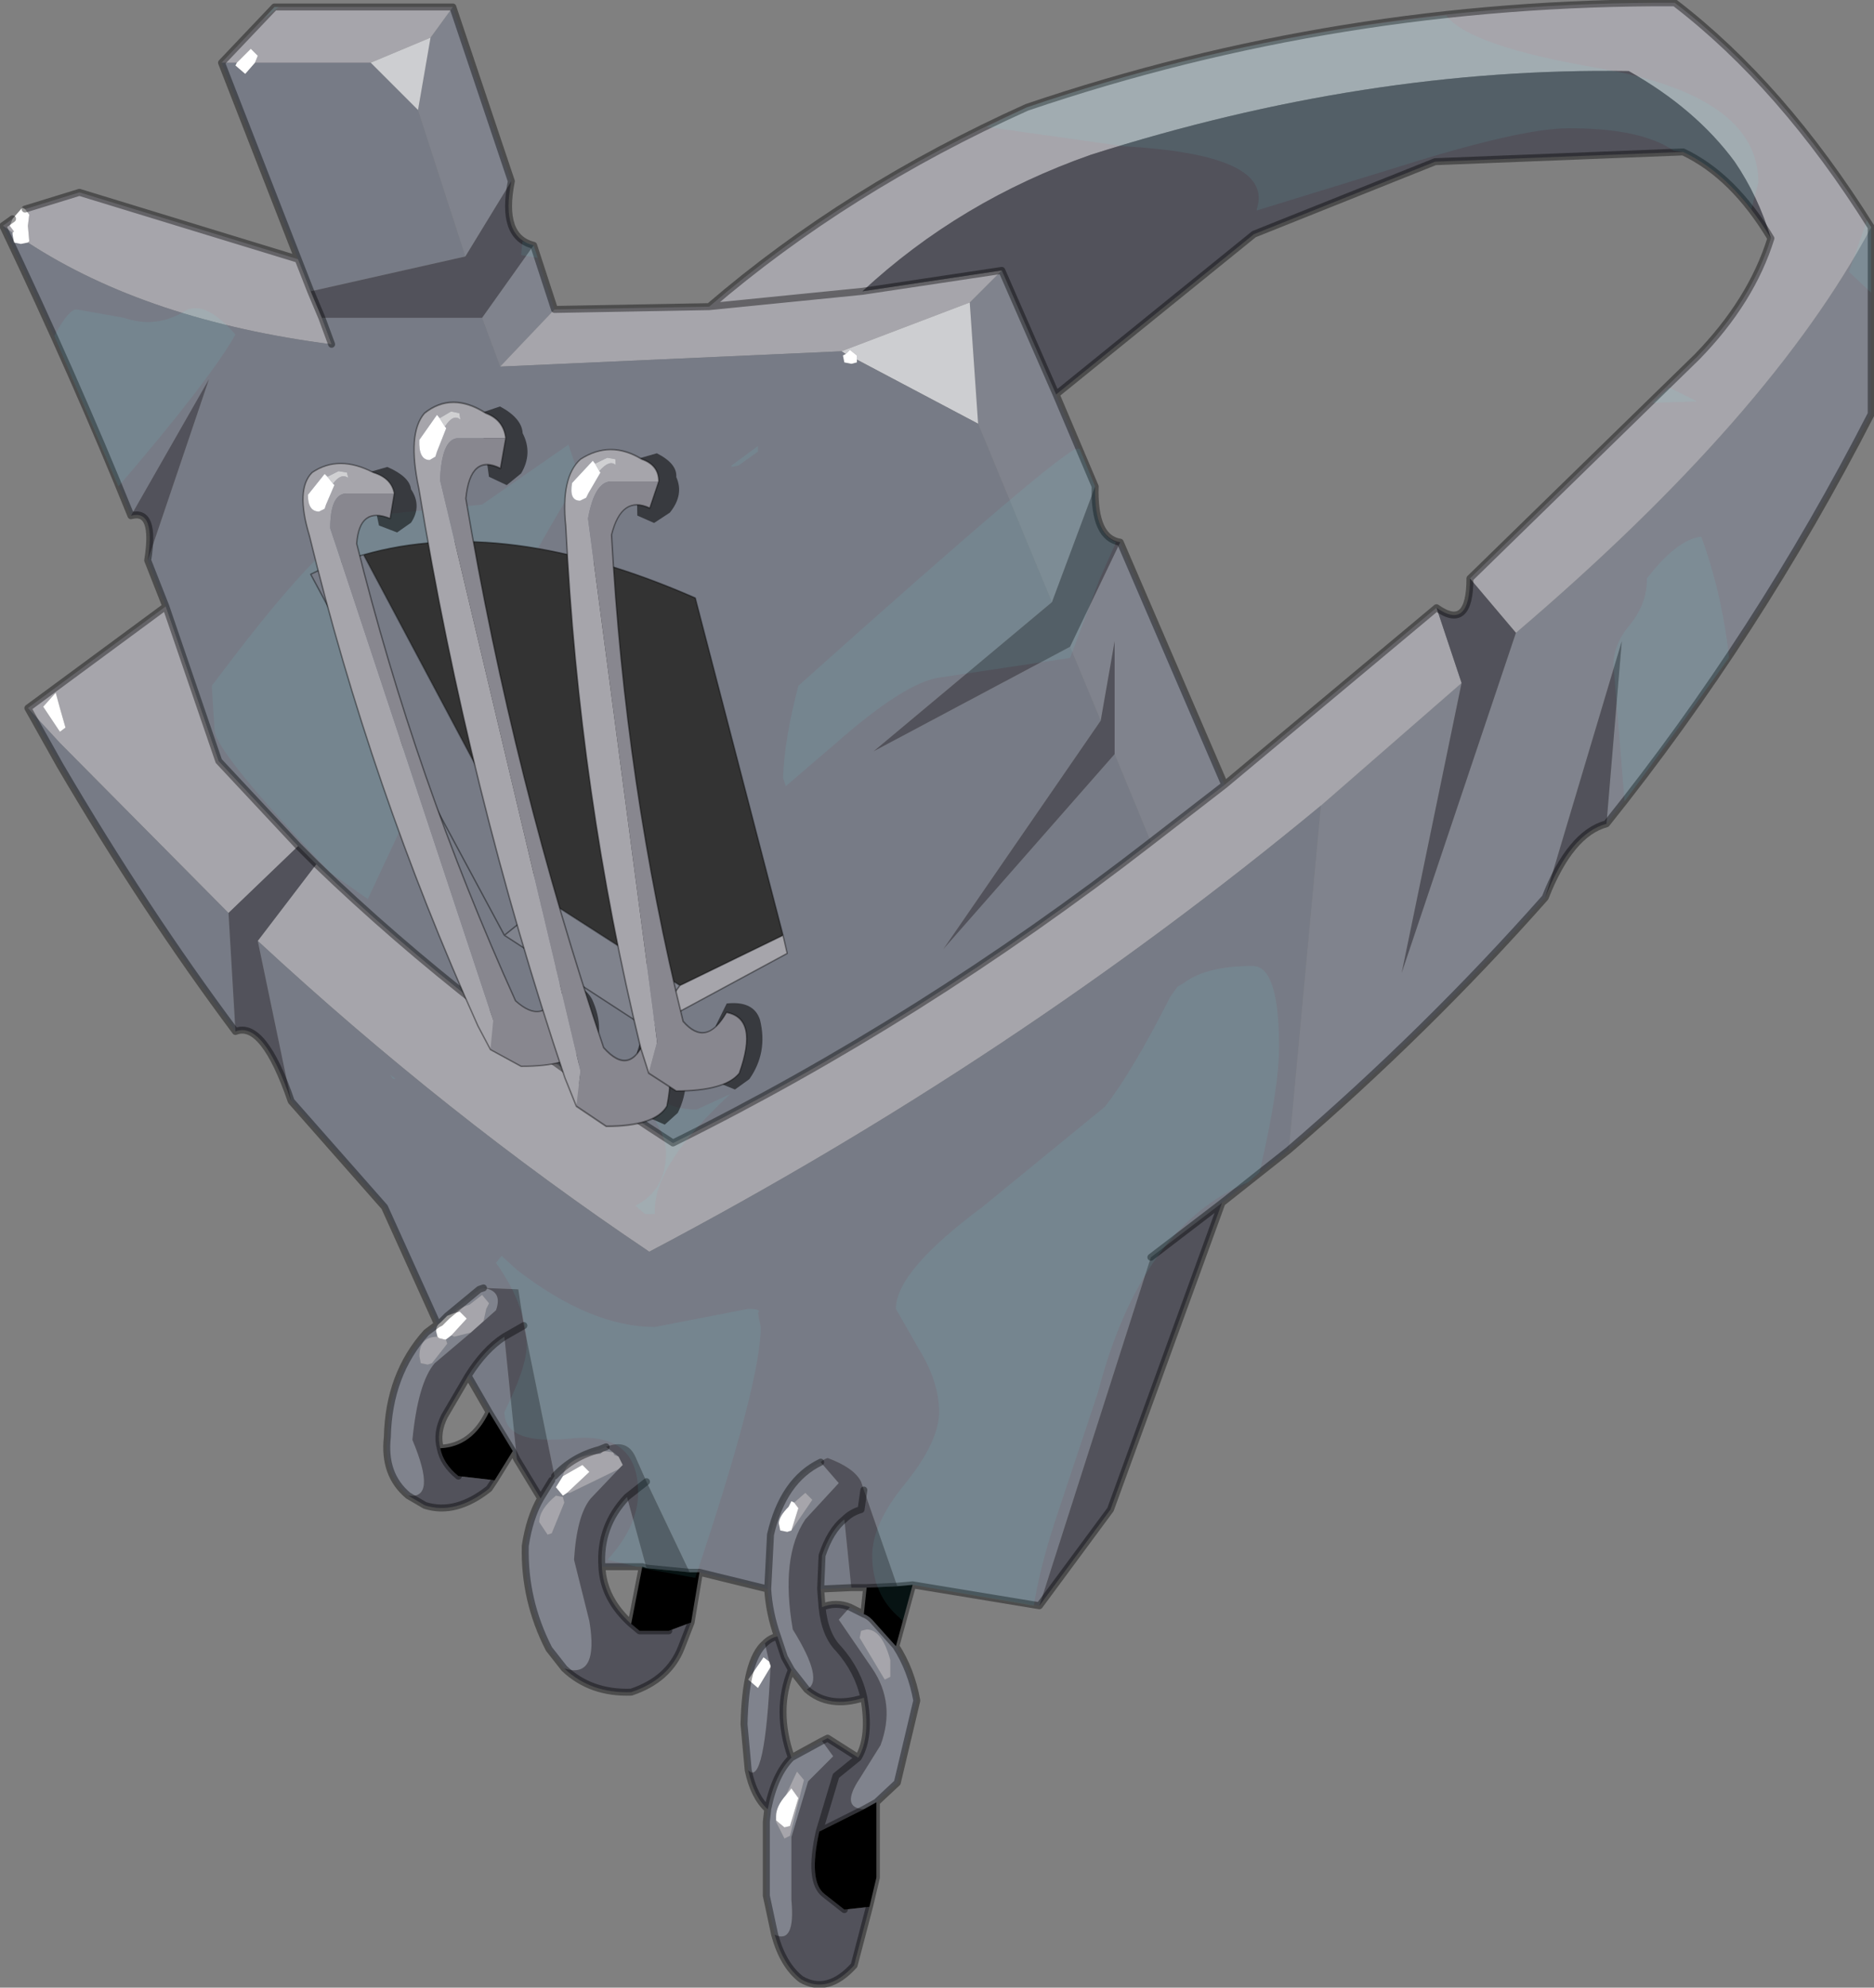
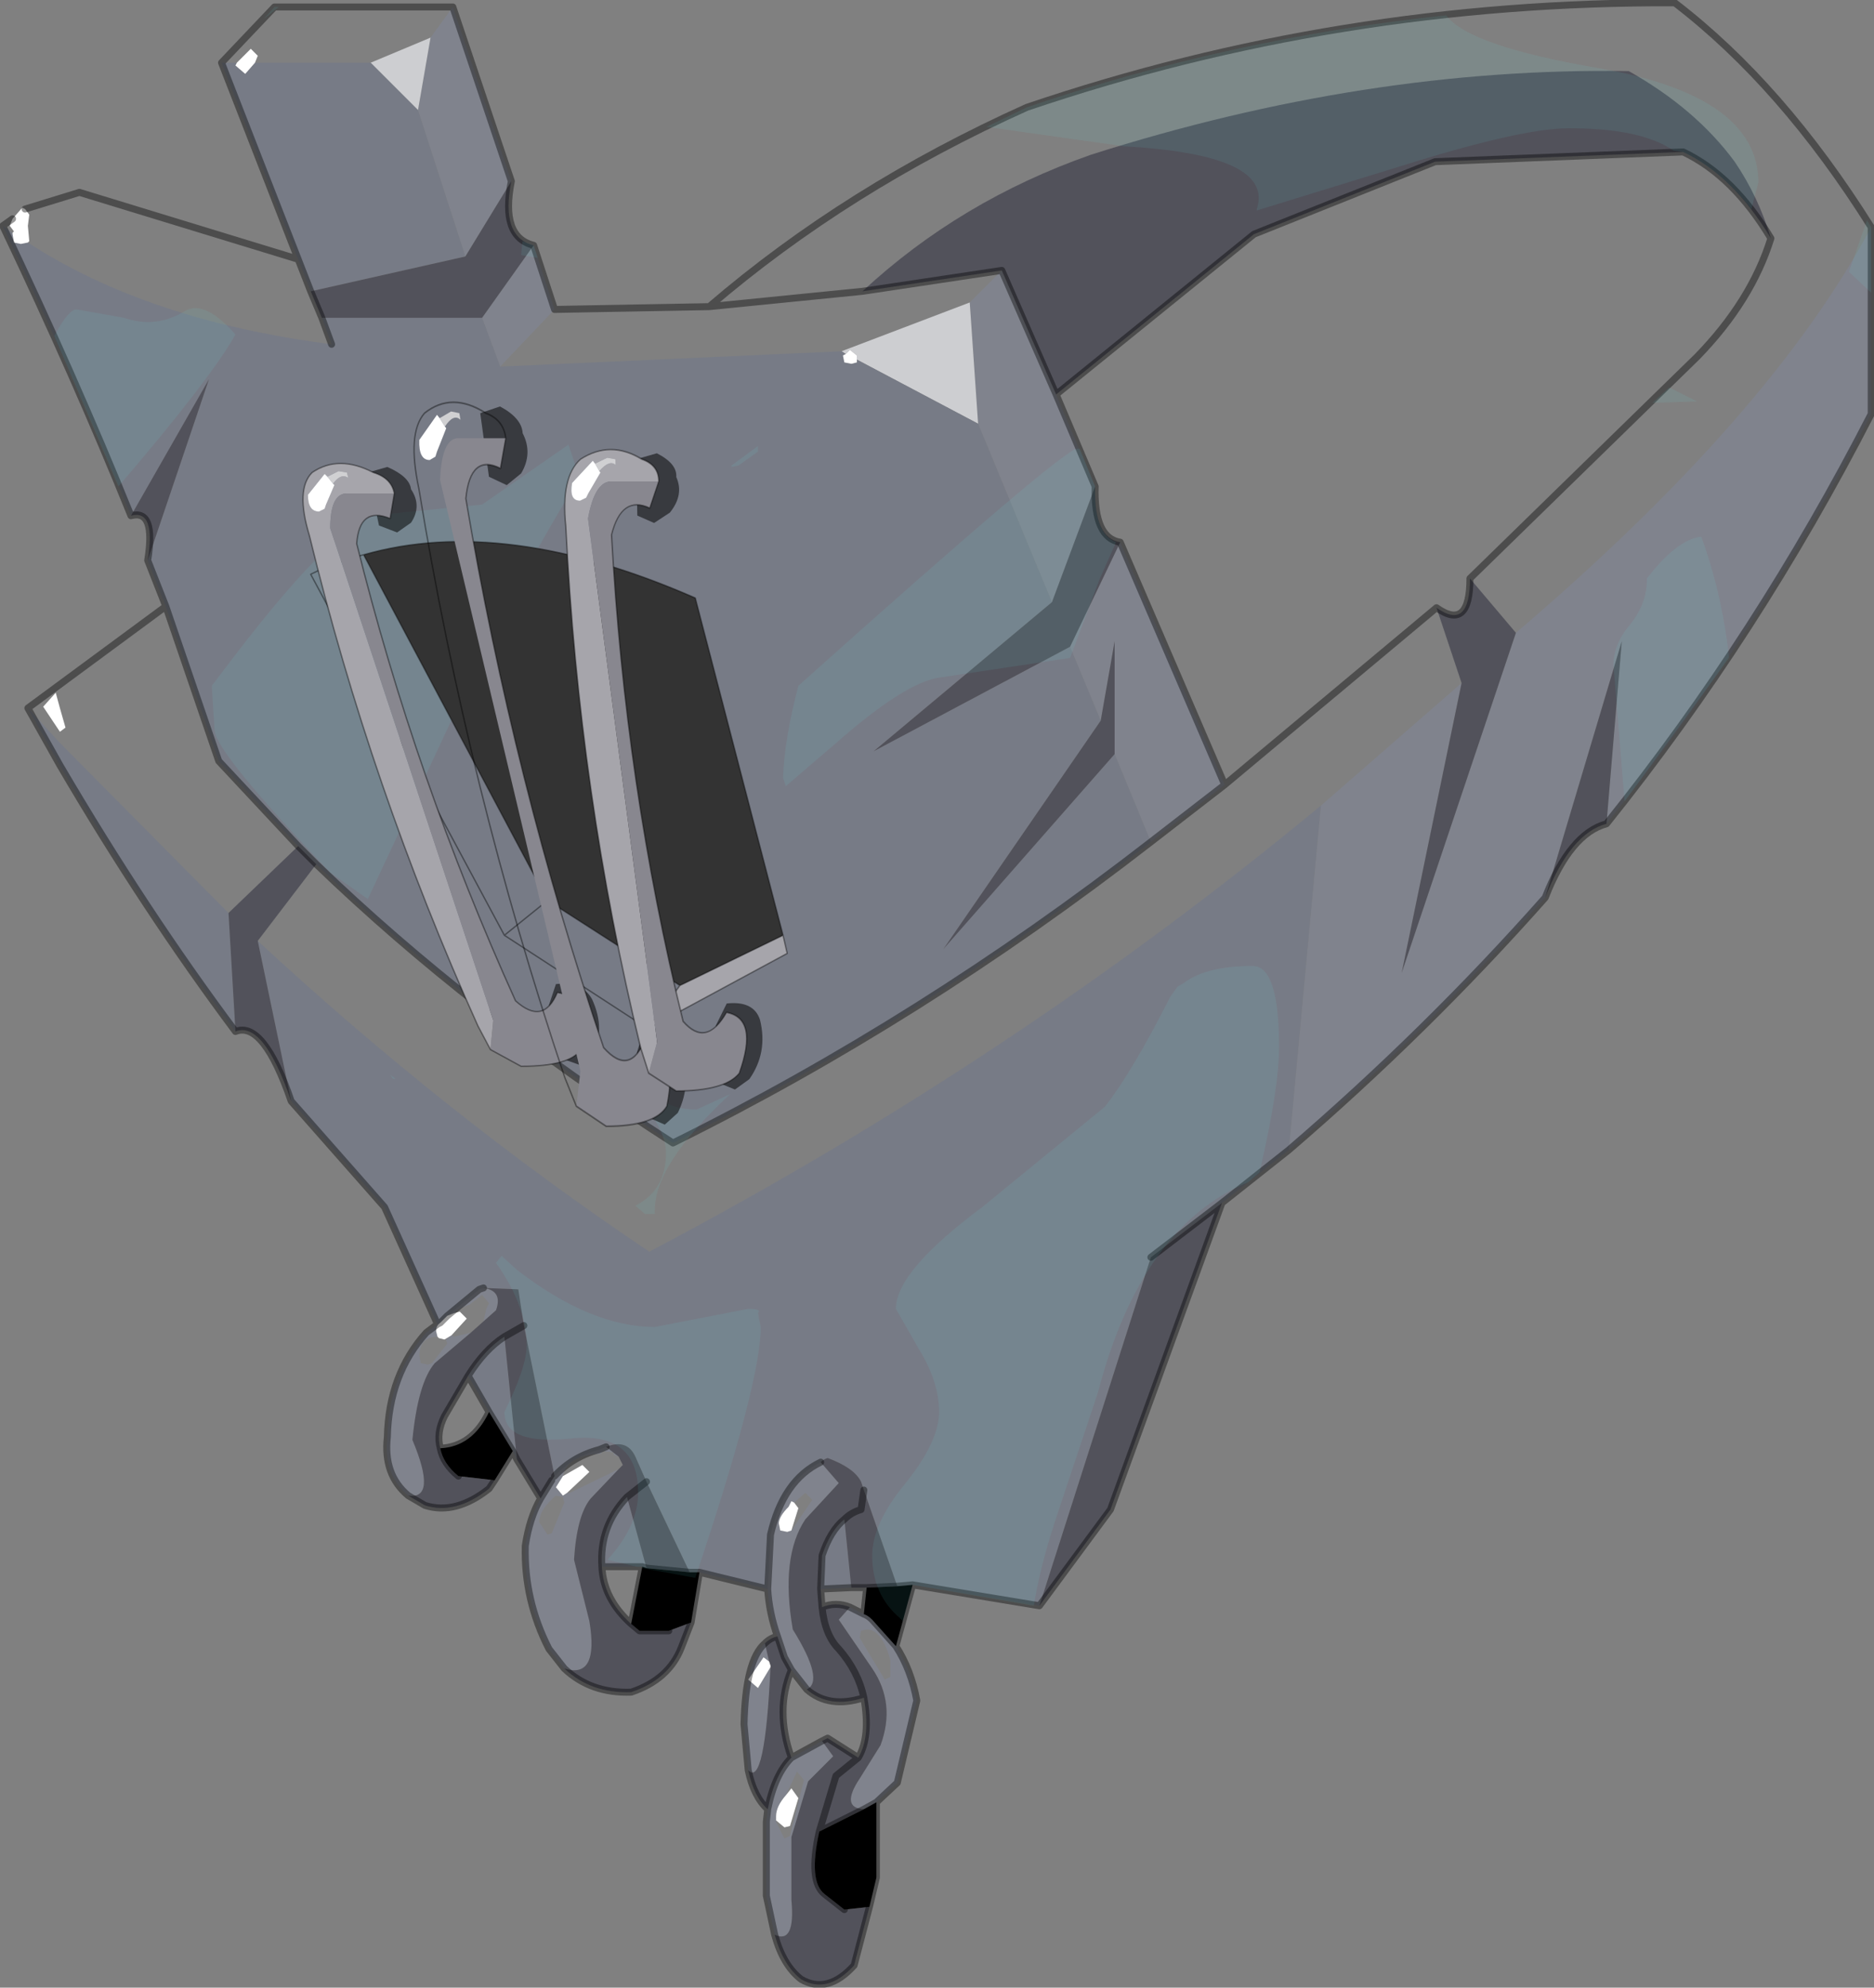
<svg xmlns="http://www.w3.org/2000/svg" xmlns:xlink="http://www.w3.org/1999/xlink" width="67.25px" height="71.3px">
  <rect width="100%" height="100%" fill="#808080" stroke="none" />
  <g transform="matrix(1, 0, 0, 1, -241.35, -164.8)">
    <use xlink:href="#object-0" width="67.25" height="71.3" transform="matrix(1, 0, 0, 1, 241.35, 164.8)" />
    <use xlink:href="#object-1" width="10.65" height="21.65" transform="matrix(1, 0, 0, 1, 252.2, 181.4)" />
    <use xlink:href="#object-3" width="10.65" height="21.65" transform="matrix(1, 0, -0.046, 1.201, 256.25, 179.2)" />
    <use xlink:href="#object-5" width="10.65" height="21.65" transform="matrix(1, 0, -0.191, 1.064, 261.9, 180.9)" />
  </g>
  <defs>
    <g transform="matrix(1, 0, 0, 1, -241.35, -164.8)" id="object-0">
      <path fill-rule="evenodd" fill="#80838d" stroke="none" d="M276.15 175.65L277.3 174.5L279.25 178.95L280.65 182.25L279.1 186.4L276.45 180L276.15 175.65M261.25 175.9L259.3 177.95L258.65 176.2L260.5 173.6L261.25 175.9M308.5 172.95L308.5 179.65Q304.45 187.55 299 194.35L299.55 187.8L296.8 197Q292.55 201.8 287.6 206.05L288.75 193.7L293.8 189.3L291.65 199.7L295.75 187.5Q304.9 179.7 308.5 172.95M273.5 223.85Q274.05 224.7 274.25 225.8L273.55 228.75L272.8 229.45L272.35 229.7Q271.5 229.65 272.2 228.6L272.95 227.4Q273.5 225.9 272.65 224.65L271.45 222.9L271.85 222.45L272.35 222.7Q272.5 222.75 272.65 222.9L273.5 223.85M269.15 234.2L268.85 232.8L268.85 230.15L268.9 229.7Q269.15 228.45 269.75 227.85L270.85 227.25L271.25 227.8L270.35 228.7L269.75 230.7L269.75 232.95Q269.9 234.55 269.15 234.2M268.2 228.3L268.05 226.65Q268.1 224.35 268.8 223.75L268.95 224.4L268.75 224.25L268.2 225.05L268.55 225.35L269 224.6Q268.8 228.95 268.2 228.3M269.25 223.5Q268.95 222.65 268.9 221.8L269 219.85Q269.45 217.9 270.8 217.25L271.45 218L270.25 219.3Q269.35 220.65 269.8 223.25Q270.95 225.1 270.3 225.4L269.75 224.7L269.5 224.25L269.25 223.5M261.6 224.65L261.05 223.95Q260.15 222.2 260.2 220.25Q260.35 219.25 260.75 218.55L261.15 217.9L261.25 217.75Q261.9 217.05 262.85 216.8L263.1 216.7L263.55 217.05L263.4 217L263.35 216.9L263 216.85L262.9 216.95Q261.7 217 261.55 217.75L261.3 218.15L261.55 218.45L261.7 218.35L261.75 218.35L261.8 218.35L263.55 217.5L262.55 218.55Q262.05 219.15 261.95 220.75L262.5 222.95Q262.85 225.05 261.6 224.65M256 218.45Q255.1 217.7 255.25 216.35Q255.3 214.1 256.65 212.6L257.05 212.3L257.15 212.25Q257 212.35 257 212.55L257.05 212.75Q256.4 212.75 256.4 213.45L256.45 213.7L256.7 213.75L256.85 213.7L257.4 213L257.35 212.85L257.55 212.7L257.65 212.75L258.25 212.6L256.95 213.7Q256.35 214.4 256.15 216.45Q257.05 218.6 256 218.45M257.6 165.05L259.7 171.3L258.05 174L256.35 168.75L256.8 166.15L257.6 165.05M285.3 192.95L282.65 195L281.35 191.85L281.35 187.8L280.85 190.65L279.75 188L281.55 184.25L285.3 192.95M269.75 219.7L270.5 218.6L270.25 218.35L269.85 218.7L269.75 218.65L269.65 218.85Q269.3 219.2 269.3 219.45L269.35 219.7L269.6 219.75L269.75 219.7M272.25 223.3L272.2 223.55L273.1 225.05L273.3 224.95L273.3 224.35Q273 223.25 272.45 223.25L272.25 223.3M269.2 230.1L269.2 230.15L269.5 230.75L269.7 230.65L270.2 228.65L269.95 228.35L269.55 229.2Q269.2 229.6 269.2 229.95L269.2 230.1M257.4 212L258.55 211.05L258.7 211Q259.4 211.1 259.15 211.8L258.7 212.2L258.8 211.75L258.9 211.55L258.65 211.25L258.2 211.6Q257.85 211.7 257.65 211.9L257.4 212M260.7 219.4L261 219.85L261.15 219.8L261.6 218.7L261.55 218.5L261.3 218.45Q260.7 218.95 260.7 219.4" />
-       <path fill-rule="evenodd" fill="#a6a5ab" stroke="none" d="M277.3 174.5L276.15 175.65L271.55 177.4L259.3 177.95L261.25 175.9L266.8 175.8L272.3 175.25L277.3 174.5M272.3 175.25L266.8 175.8Q271.75 171.55 278.2 168.65Q289.4 164.85 301.45 164.9Q305.3 167.85 308.5 172.95Q304.9 179.7 295.75 187.5L294.1 185.55L302.25 177.6Q304.2 175.6 304.9 173.35Q304.45 171.85 303.6 170.6Q302.2 168.7 299.8 167.35Q290.4 167.2 280.5 170.35Q275.8 172 272.3 175.25M242.35 190.2L247.3 186.55L249.2 192.1L252.05 195.15L249.55 197.55L243.5 191.45L242.35 190.2M241.45 172.9L241.8 172.65L241.7 172.9L241.85 173.1L241.8 173.15L241.45 172.9M242.25 172.3L244.2 171.7L252.05 174.1L252.5 175.25L252.9 176.2L253.25 177.15Q246.65 176.3 242.35 173.5L242.4 173.45L242.35 172.9L242.4 172.5L242.25 172.3M249.3 167.05L251.2 165.05L257.6 165.05L256.8 166.15L254.65 167.05L250.5 167.05L250.6 166.8L250.35 166.55L249.85 167.05L249.3 167.05M292.9 186.6L293.8 189.3L288.75 193.7Q277.75 202.8 264.65 209.7Q257.35 204.8 250.6 198.55L252.7 195.8Q258.2 201.1 265.5 205.8Q274.4 201.4 282.65 195L285.3 192.95L292.9 186.6M269.85 218.7L270.25 218.35L270.5 218.6L269.75 219.7L270 218.9L269.85 218.7M272.25 223.3L272.45 223.25Q273 223.25 273.3 224.35L273.3 224.95L273.1 225.05L272.2 223.55L272.25 223.3M269.2 230.1L269.5 230.35L269.7 230.3L270 229.3L269.75 228.95L269.55 229.2L269.95 228.35L270.2 228.65L269.7 230.65L269.5 230.75L269.2 230.15L269.2 230.1M243.5 191.05L243.7 190.9L243.5 190.2L243.35 189.65L242.9 190.15L243.5 191.05M258.7 212.2L258.25 212.6L257.65 212.75L257.55 212.7L258.1 212.1L257.85 211.85L257.65 211.9Q257.85 211.7 258.2 211.6L258.65 211.25L258.9 211.55L258.8 211.75L258.7 212.2M261.7 218.35L262.5 217.6L262.25 217.35L261.55 217.75Q261.7 217 262.9 216.95L263 216.85L263.35 216.9L263.4 217L263.55 217.05L263.7 217.35L263.55 217.5L261.8 218.35L261.75 218.35L261.7 218.35M260.7 219.4Q260.7 218.95 261.3 218.45L261.55 218.5L261.6 218.7L261.15 219.8L261 219.85L260.7 219.4M257.05 212.75L257.1 212.8L257.3 212.85L257.35 212.85L257.4 213L256.85 213.7L256.7 213.75L256.45 213.7L256.4 213.45Q256.4 212.75 257.05 212.75" />
      <path fill-rule="evenodd" fill="#cdced1" stroke="none" d="M276.15 175.65L276.45 180L272.1 177.7L272.1 177.55L271.85 177.35L271.7 177.5L271.55 177.4L276.15 175.65M254.65 167.05L256.8 166.15L256.35 168.75L254.65 167.05" />
      <path fill-rule="evenodd" fill="#777b86" stroke="none" d="M276.45 180L279.1 186.4L272.7 191.75L279.75 188L280.85 190.65L275.2 198.85L281.35 191.85L282.65 195Q274.4 201.4 265.5 205.8Q258.2 201.1 252.7 195.8L252.05 195.15L249.2 192.1L247.3 186.55L246.65 184.9L248.85 178.4L246.05 183.3Q244.05 178.35 241.45 172.9L241.8 173.15L241.8 173.2L241.85 173.5L242.1 173.55L242.35 173.5Q246.65 176.3 253.25 177.15L252.9 176.2L258.65 176.2L259.3 177.95L271.55 177.4L271.7 177.5L271.6 177.55L271.65 177.8L271.9 177.85L272.1 177.8L272.1 177.7L276.45 180M287.6 206.05L285.2 207.95L282.65 209.9L278.65 222.4L274.1 221.65L273.55 221.7L272.35 218.25L272.25 217.95Q272 217.45 271.05 217.1Q270.9 217.15 270.8 217.25Q269.45 217.9 269 219.85L268.9 221.8L266.45 221.2L266.1 221.2L264.55 217.95L264.15 217.05Q263.85 216.4 263.1 216.7L262.85 216.8Q261.9 217.05 261.25 217.75L260.15 212.35L259.95 211.05L258.7 211L258.55 211.05L257.4 212L257.15 212.25L257.05 212.3L255.15 208.1L251.8 204.3L250.6 198.55Q257.35 204.8 264.65 209.7Q277.75 202.8 288.75 193.7L287.6 206.05M259.9 217.15L259.75 216.85L258.9 215.45L258.15 214.15Q258.75 213.2 259.45 212.75L259.9 217.15M249.8 201.8Q246.55 197.45 243.5 192.25L242.35 190.2L243.5 191.45L249.55 197.55L249.8 201.8M252.05 174.1L249.3 167.05L249.85 167.05L249.8 167.15L250.15 167.45L250.5 167.05L254.65 167.05L256.35 168.75L258.05 174L252.5 175.25L252.05 174.1M270.8 221.8L270.85 220.6Q271.15 219.7 271.65 219.3L271.9 221.75L270.8 221.8M263.85 218.5L264.55 221.05L264.4 221L262.95 221Q262.85 219.55 263.85 218.5" />
      <path fill-rule="evenodd" fill="#52525b" stroke="none" d="M279.1 186.4L280.65 182.25Q280.6 184.1 281.55 184.25L279.75 188L272.7 191.75L279.1 186.4M279.25 178.95L277.3 174.5L272.3 175.25Q275.8 172 280.5 170.35Q290.4 167.2 299.8 167.35Q302.2 168.7 303.6 170.6Q304.45 171.85 304.9 173.35Q303.55 171.1 301.75 170.25L292.85 170.6L286.35 173.2L279.25 178.95M299 194.35Q297.7 194.7 296.8 197L299.55 187.8L299 194.35M285.2 207.95L281.2 218.95L278.65 222.4L282.65 209.9L285.2 207.95M272.55 233.2L272 235.3Q271.05 236.35 270.1 235.8Q269.45 235.3 269.15 234.2Q269.9 234.55 269.75 232.95L269.75 230.7L270.35 228.7L271.25 227.8L270.85 227.25L271.05 227.15L272.15 227.85Q272.6 227.1 272.35 225.7Q271.1 226.1 270.3 225.4Q270.95 225.1 269.8 223.25Q269.35 220.65 270.25 219.3L271.45 218L270.8 217.25Q270.9 217.15 271.05 217.1Q272 217.45 272.25 217.95L272.35 218.25L272.25 218.95Q271.9 219.05 271.65 219.3Q271.15 219.7 270.85 220.6L270.8 221.8L270.85 222.45Q270.95 223.45 271.45 223.95Q272.15 224.75 272.35 225.7Q272.15 224.75 271.45 223.95Q270.95 223.45 270.85 222.45Q271.35 222.25 271.85 222.45L271.45 222.9L272.65 224.65Q273.5 225.9 272.95 227.4L272.2 228.6Q271.5 229.65 272.35 229.7L270.75 230.5L271.35 228.5L272.15 227.85L271.35 228.5L270.75 230.5Q270.35 232.3 270.95 232.75L271.65 233.3L272.55 233.2M268.9 229.7Q268.4 229.25 268.2 228.3Q268.8 228.95 269 224.6L269 224.55L268.95 224.4L268.8 223.75Q269 223.55 269.25 223.5L269.5 224.25L269.75 224.7Q269.15 226.15 269.75 227.85Q269.15 228.45 268.9 229.7M266.15 223L265.8 223.9Q265.35 225.05 264 225.5Q262.55 225.55 261.6 224.65Q262.85 225.05 262.5 222.95L261.95 220.75Q262.05 219.15 262.55 218.55L263.55 217.5L263.7 217.35L263.55 217.05L263.1 216.7Q263.85 216.4 264.15 217.05L264.55 217.95L266.1 221.2L264.55 221.05L263.85 218.5L264.55 217.95L263.85 218.5Q262.85 219.55 262.95 221Q263 222.15 264 223.05L264.3 223.3L265.35 223.3L266.15 223M260.75 218.55L259.9 217.15L259.45 212.75L260.15 212.35L259.95 211.05L258.7 211Q259.4 211.1 259.15 211.8L258.7 212.2L258.25 212.6L256.95 213.7Q256.35 214.4 256.15 216.45Q257.05 218.6 256 218.45L256.6 218.8Q257.7 219.15 258.9 218.2L259.1 217.9L257.8 217.75Q257.25 217.3 257.15 216.75Q257 216.2 257.3 215.6L258.15 214.15Q258.75 213.2 259.45 212.75L260.15 212.35L261.25 217.75L261.15 217.9L260.75 218.55M251.8 204.3Q250.8 201.4 249.8 201.8L249.55 197.55L252.05 195.15L252.7 195.8L250.6 198.55L251.8 204.3M246.65 184.9Q246.95 183.05 246.05 183.3L248.85 178.4L246.65 184.9M259.7 171.3Q259.3 173.3 260.5 173.6L258.65 176.2L252.9 176.2L252.5 175.25L258.05 174L259.7 171.3M292.9 186.6Q294.1 187.45 294.1 185.55L295.75 187.5L291.65 199.7L293.8 189.3L292.9 186.6M280.85 190.65L281.35 187.8L281.35 191.85L275.2 198.85L280.85 190.65M271.65 219.3Q271.9 219.05 272.25 218.95L272.35 218.25L273.55 221.7L272.45 221.75L271.9 221.75L271.65 219.3" />
-       <path fill-rule="evenodd" fill="#ffffff" stroke="none" d="M271.7 177.5L271.85 177.35L272.1 177.55L272.1 177.7L272.1 177.8L271.9 177.85L271.65 177.8L271.6 177.55L271.7 177.5M241.8 172.65L242.15 172.25L242.25 172.3L242.4 172.5L242.35 172.9L242.4 173.45L242.35 173.5L242.1 173.55L241.85 173.5L241.8 173.2L241.8 173.15L241.85 173.1L241.7 172.9L241.8 172.65M269.75 219.7L269.6 219.75L269.35 219.7L269.3 219.45Q269.3 219.2 269.65 218.85L269.75 218.65L269.85 218.7L270 218.9L269.75 219.7M268.95 224.4L269 224.55L269 224.6L268.55 225.35L268.2 225.05L268.75 224.25L268.95 224.4M269.55 229.2L269.75 228.95L270 229.3L269.7 230.3L269.5 230.35L269.2 230.1L269.2 229.95Q269.2 229.6 269.55 229.2M250.5 167.05L250.15 167.45L249.8 167.15L249.85 167.05L250.35 166.55L250.6 166.8L250.5 167.05M243.5 191.05L242.9 190.15L243.35 189.65L243.5 190.2L243.7 190.9L243.5 191.05M261.55 217.75L262.25 217.35L262.5 217.6L261.7 218.35L261.55 218.45L261.3 218.15L261.55 217.75M257.4 212L257.65 211.9L257.85 211.85L258.1 212.1L257.55 212.7L257.35 212.85L257.3 212.85L257.1 212.8L257.05 212.75L257 212.55Q257 212.35 257.15 212.25L257.4 212" />
+       <path fill-rule="evenodd" fill="#ffffff" stroke="none" d="M271.7 177.5L271.85 177.35L272.1 177.55L272.1 177.7L272.1 177.8L271.9 177.85L271.65 177.8L271.6 177.55L271.7 177.5M241.8 172.65L242.15 172.25L242.25 172.3L242.4 172.5L242.35 172.9L242.4 173.45L242.35 173.5L242.1 173.55L241.85 173.5L241.8 173.2L241.8 173.15L241.85 173.1L241.7 172.9L241.8 172.65M269.75 219.7L269.6 219.75L269.35 219.7L269.3 219.45Q269.3 219.2 269.65 218.85L269.75 218.65L269.85 218.7L270 218.9L269.75 219.7M268.95 224.4L269 224.55L269 224.6L268.55 225.35L268.2 225.05L268.75 224.25L268.95 224.4M269.55 229.2L269.75 228.95L270 229.3L269.7 230.3L269.5 230.35L269.2 230.1L269.2 229.95Q269.2 229.6 269.55 229.2M250.5 167.05L250.15 167.45L249.8 167.15L249.85 167.05L250.35 166.55L250.6 166.8L250.5 167.05M243.5 191.05L242.9 190.15L243.35 189.65L243.5 190.2L243.7 190.9L243.5 191.05M261.55 217.75L262.25 217.35L262.5 217.6L261.7 218.35L261.55 218.45L261.3 218.15L261.55 217.75M257.4 212L257.65 211.9L257.85 211.85L258.1 212.1L257.55 212.7L257.3 212.85L257.1 212.8L257.05 212.75L257 212.55Q257 212.35 257.15 212.25L257.4 212" />
      <path fill-rule="evenodd" fill="#000000" stroke="none" d="M274.1 221.65L273.5 223.85L272.65 222.9Q272.5 222.75 272.35 222.7L272.45 221.75L273.55 221.7L274.1 221.65M272.8 229.45L272.8 232.15L272.55 233.2L271.65 233.3L270.95 232.75Q270.35 232.3 270.75 230.5L272.35 229.7L272.8 229.45M266.45 221.2L266.15 223L265.35 223.3L264.3 223.3L264 223.05L264.4 221L264.55 221.05L266.1 221.2L266.45 221.2M259.75 216.85L259.1 217.9L257.8 217.75Q257.25 217.3 257.15 216.75Q258.3 216.7 258.9 215.45L259.75 216.85" />
      <path fill="none" stroke="#000000" stroke-opacity="0.4" stroke-width="0.25" stroke-linecap="round" stroke-linejoin="round" d="M280.65 182.25L279.25 178.95L277.3 174.5L272.3 175.25L266.8 175.8L261.25 175.9L260.5 173.6Q259.3 173.3 259.7 171.3L257.6 165.05L251.2 165.05L249.3 167.05L252.05 174.1L244.2 171.7L242.25 172.3M304.9 173.35Q303.55 171.1 301.75 170.25L292.85 170.6L286.35 173.2L279.25 178.95M266.8 175.8Q271.75 171.55 278.2 168.65Q289.4 164.85 301.45 164.9Q305.3 167.85 308.5 172.95L308.5 179.65Q304.45 187.55 299 194.35Q297.7 194.7 296.8 197Q292.55 201.8 287.6 206.05L285.2 207.95L281.2 218.95L278.65 222.4L274.1 221.65L273.5 223.85Q274.05 224.7 274.25 225.8L273.55 228.75L272.8 229.45L272.8 232.15L272.55 233.2L272 235.3Q271.05 236.35 270.1 235.8Q269.45 235.3 269.15 234.2L268.85 232.8L268.85 230.15L268.9 229.7Q268.4 229.25 268.2 228.3L268.05 226.65Q268.1 224.35 268.8 223.75Q269 223.55 269.25 223.5Q268.95 222.65 268.9 221.8L266.45 221.2L266.15 223L265.8 223.9Q265.35 225.05 264 225.5Q262.55 225.55 261.6 224.65L261.05 223.95Q260.15 222.2 260.2 220.25Q260.35 219.25 260.75 218.55L259.9 217.15L259.75 216.85L259.1 217.9L258.9 218.2Q257.7 219.15 256.6 218.8L256 218.45Q255.1 217.7 255.25 216.35Q255.3 214.1 256.65 212.6L257.05 212.3L255.15 208.1L251.8 204.3Q250.8 201.4 249.8 201.8Q246.55 197.45 243.5 192.25L242.35 190.2L247.3 186.55L246.65 184.9Q246.95 183.05 246.05 183.3Q244.05 178.35 241.45 172.9L241.8 172.65M294.1 185.55L302.25 177.6Q304.2 175.6 304.9 173.35M292.9 186.6Q294.1 187.45 294.1 185.55M292.9 186.6L285.3 192.95L282.65 195Q274.4 201.4 265.5 205.8Q258.2 201.1 252.7 195.8L252.05 195.15L249.2 192.1L247.3 186.55M281.55 184.25Q280.6 184.1 280.65 182.25M285.3 192.95L281.55 184.25M270.3 225.4Q271.1 226.1 272.35 225.7Q272.15 224.75 271.45 223.95Q270.95 223.45 270.85 222.45L270.8 221.8L270.85 220.6Q271.15 219.7 271.65 219.3Q271.9 219.05 272.25 218.95L272.35 218.25M273.55 221.7L274.1 221.65M270.8 217.25Q269.45 217.9 269 219.85L268.9 221.8M272.45 221.75L273.55 221.7M271.85 222.45L272.35 222.7L272.45 221.75L271.9 221.75L270.8 221.8M272.35 229.7L272.8 229.45M272.35 222.7Q272.5 222.75 272.65 222.9L273.5 223.85M269.75 224.7L270.3 225.4M269.25 223.5L269.5 224.25L269.75 224.7Q269.15 226.15 269.75 227.85L270.85 227.25L271.05 227.15L272.15 227.85Q272.6 227.1 272.35 225.7M270.85 222.45Q271.35 222.25 271.85 222.45M272.15 227.85L271.35 228.5L270.75 230.5L272.35 229.7M269.75 227.85Q269.15 228.45 268.9 229.7M270.75 230.5Q270.35 232.3 270.95 232.75L271.65 233.3M285.2 207.95L282.65 209.9M253.25 177.15L252.9 176.2L252.5 175.25L252.05 174.1M261.25 217.75Q261.9 217.05 262.85 216.8L263.1 216.7M266.1 221.2L266.45 221.2M257.4 212L258.55 211.05L258.7 211M260.15 212.35L259.45 212.75Q258.75 213.2 258.15 214.15L257.3 215.6Q257 216.2 257.15 216.75Q258.3 216.7 258.9 215.45L259.75 216.85M257.15 216.75Q257.25 217.3 257.8 217.75M261.15 217.9L260.75 218.55M264.55 217.95L263.85 218.5Q262.85 219.55 262.95 221L264.4 221L264.55 221.05L266.1 221.2M257.15 212.25L257.05 212.3M257.15 212.25L257.4 212M264.4 221L264 223.05L264.3 223.3L265.35 223.3M262.95 221Q263 222.15 264 223.05M258.15 214.15L258.9 215.45" />
      <path fill-rule="evenodd" fill="#66ffff" fill-opacity="0.078" stroke="none" d="M280.1 180.9L280.65 182.25Q280.6 183.95 281.4 184.25L280.8 185.6L279.75 188.4L275.1 189.1Q273.85 189.25 271.3 191.5L269.55 193L269.45 192.7Q269.5 191.3 270 189.4Q279.5 180.9 280 180.9L280.1 180.9M276.75 169.35L278.2 168.65Q285.55 166.15 293.25 165.35Q294.05 166.45 298.75 167.25Q304.45 168.25 304.45 171.35L304.2 172.3Q303.1 170.9 301.75 170.25L301.4 170.2Q300.25 169.4 297.65 169.4Q295.95 169.4 291.65 170.75L286.45 172.35L286.45 172.3Q287.1 170.35 281.7 170.05L276.75 169.35M301.25 178.7L302.25 179.2L300.65 179.25L301.25 178.7M308.5 175.3L307.7 174.55L308.35 172.7L308.5 172.95L308.5 175.3M300.45 185.6L300.45 185.55L300.65 185.3Q301.6 184.15 302.4 184.05Q303.15 186.1 303.4 188.4L299.65 193.55L299.25 188.65Q299.25 187.9 299.85 187.2Q300.45 186.45 300.45 185.6M283.85 200.05Q284.65 199.45 286.3 199.45Q287.25 199.45 287.25 202.35Q287.25 203.85 286.55 206.85L286.15 207.2Q282.3 208.8 280.75 214.75L279.2 219.4Q278.65 221.1 278.45 222.4L274.1 221.65L273.75 222.95L273.65 222.85Q272.65 222 272.65 220.6Q272.65 219.45 273.85 218Q275.05 216.5 275.05 215.45Q275.05 214.35 274.3 213.15L273.5 211.75Q273.5 210.4 276.6 208.1L281 204.5Q281.95 203.3 283.35 200.55L283.6 200.2L283.85 200.05M245.8 176.2Q246.95 176.6 248 175.95Q248.7 175.55 249.8 176.8Q248.9 178.4 245.6 182.25L243.3 176.85Q243.8 175.9 244.1 175.9L245.8 176.2M251.35 165.05L250.8 165.5L251.2 165.05L251.35 165.05M260.5 173.6L260.65 174.05L260.05 173.95L260.1 173.45L260.5 173.6M258.65 182.9L261.75 180.75L262 181.5L261.9 182.35Q260.35 184.85 258.55 188.5L254.55 197.05L253.2 196.1Q249.1 191.8 249.05 191L248.95 189.4L249.75 188.35Q253.65 183.25 255.1 183.25L258.65 182.9M267.85 181.5L267.6 181.55L267.6 181.5L268.55 180.8L268.55 181L267.85 181.5M255.45 203.5L255.35 203.35L255.55 203.5L255.45 203.5M266.35 204.6L267.55 204.05Q264.85 206.55 264.85 208.2L264.85 208.35L264.5 208.35L264.15 208.05Q265.25 207.5 265.25 206.15Q265.25 205.25 264.05 203.95L264.65 203.85Q265.2 204.6 266.35 204.6M264.85 212.4L268.2 211.75Q268.7 211.75 268.55 211.9L268.65 212.4Q268.65 214.4 266.3 221.4L264.4 221.05L264.4 221L264.2 221L263.15 220.75Q264.25 219.55 264.25 218.35Q264.25 216.15 261.85 216.4Q259.45 216.65 259.45 215.45Q260.25 213.85 260.25 213.05Q260.25 211.65 259.15 210.1L259.35 209.85L259.9 210.35Q262.55 212.4 264.85 212.4" />
      <path fill-rule="evenodd" fill="#a6a5ab" stroke="none" d="M269.45 198.35L269.6 199L264.6 201.7L265.75 200.15L269.45 198.35" />
      <path fill-rule="evenodd" fill="#333333" stroke="none" d="M269.45 198.35L265.75 200.15L261 197.1L254.4 184.7Q259.45 183.25 266.3 186.25L269.45 198.35" />
-       <path fill-rule="evenodd" fill="#80838d" stroke="none" d="M265.75 200.15L264.6 201.7L259.45 198.35L261 197.1L265.75 200.15" />
-       <path fill-rule="evenodd" fill="#777b86" stroke="none" d="M259.45 198.35L252.5 185.4Q253.4 184.95 254.4 184.7L261 197.1L259.45 198.35" />
      <path fill="none" stroke="#000000" stroke-opacity="0.4" stroke-width="0.05" stroke-linecap="round" stroke-linejoin="round" d="M264.6 201.7L269.6 199L269.45 198.35L265.75 200.15L264.6 201.7L259.45 198.35L252.5 185.4Q253.4 184.95 254.4 184.7Q259.45 183.25 266.3 186.25L269.45 198.35M261 197.1L265.75 200.15M261 197.1L254.4 184.7M259.45 198.35L261 197.1" />
    </g>
    <g transform="matrix(1, 0, 0, 1, 5, 10.75)" id="object-1">
      <use xlink:href="#object-2" width="10.65" height="21.65" transform="matrix(1, 0, 0, 1, -5, -10.75)" />
    </g>
    <g transform="matrix(1, 0, 0, 1, 5, 10.75)" id="object-2">
      <path fill-rule="evenodd" fill="#000000" fill-opacity="0.529" stroke="none" d="M-1.1 -9.8Q-0.7 -9.2 -1.1 -8.6L-1.6 -8.25L-2.25 -8.5L-2.65 -10.4L-1.95 -10.6Q-1.15 -10.25 -1.1 -9.8M4.95 10.85L4.25 10.6L3.85 8.7L4.1 7.95Q5.05 7.85 5.4 8.5Q5.9 9.6 5.4 10.5L4.95 10.85" />
      <path fill-rule="evenodd" fill="#a6a5ab" stroke="none" d="M1.75 10.3L1.3 9.45Q-2.55 0.9 -4.75 -8.15Q-5.25 -9.8 -4.65 -10.4Q-3.7 -11.05 -2.45 -10.4Q-1.8 -10.2 -1.7 -9.65L-3.45 -9.65Q-4 -9.6 -4 -8.4L1.85 9.25L1.75 10.3M-3.9 -10Q-3.6 -10.4 -3.35 -10.2L-3.4 -10.4L-3.7 -10.45L-4.1 -10.25L-4.2 -10.35L-4.8 -9.6Q-4.8 -9 -4.4 -9L-4.2 -9.1L-4.15 -9.25L-3.85 -9.95L-3.9 -10" />
      <path fill-rule="evenodd" fill="#88878f" stroke="none" d="M-1.7 -9.65L-1.85 -8.75Q-2.95 -9.2 -3.05 -7.85Q-0.95 0.6 2.65 8.55Q3.65 9.45 4.15 8.25Q5.35 8.45 5 10.3Q4.6 10.9 2.85 10.9L1.75 10.3L1.85 9.25L-4 -8.4Q-4 -9.6 -3.45 -9.65L-1.7 -9.65" />
      <path fill-rule="evenodd" fill="#d0d0d2" stroke="none" d="M-3.9 -10L-4.1 -10.25L-3.7 -10.45L-3.4 -10.4L-3.35 -10.2Q-3.6 -10.4 -3.9 -10" />
      <path fill-rule="evenodd" fill="#ffffff" stroke="none" d="M-4.1 -10.25L-3.9 -10L-3.85 -9.95L-4.15 -9.25L-4.2 -9.1L-4.4 -9Q-4.8 -9 -4.8 -9.6L-4.2 -10.35L-4.1 -10.25" />
      <path fill="none" stroke="#000000" stroke-opacity="0.4" stroke-width="0.05" stroke-linecap="round" stroke-linejoin="round" d="M1.75 10.3L1.3 9.45Q-2.55 0.9 -4.75 -8.15Q-5.25 -9.8 -4.65 -10.4Q-3.7 -11.05 -2.45 -10.4Q-1.8 -10.2 -1.7 -9.65L-1.85 -8.75Q-2.95 -9.2 -3.05 -7.85Q-0.95 0.6 2.65 8.55Q3.65 9.45 4.15 8.25Q5.35 8.45 5 10.3Q4.6 10.9 2.85 10.9L1.75 10.3" />
    </g>
    <g transform="matrix(1, 0, 0, 1, 5, 10.75)" id="object-3">
      <use xlink:href="#object-4" width="10.65" height="21.65" transform="matrix(1, 0, 0, 1, -5, -10.75)" />
    </g>
    <g transform="matrix(1, 0, 0, 1, 5, 10.75)" id="object-4">
      <path fill-rule="evenodd" fill="#000000" fill-opacity="0.529" stroke="none" d="M-1.1 -9.8Q-0.7 -9.2 -1.1 -8.6L-1.6 -8.25L-2.25 -8.5L-2.65 -10.4L-1.95 -10.6Q-1.15 -10.25 -1.1 -9.8M4.95 10.85L4.25 10.6L3.85 8.7L4.1 7.95Q5.05 7.85 5.4 8.5Q5.9 9.6 5.4 10.5L4.95 10.85" />
-       <path fill-rule="evenodd" fill="#a6a5ab" stroke="none" d="M1.75 10.3L1.3 9.45Q-2.55 0.9 -4.75 -8.15Q-5.25 -9.8 -4.65 -10.4Q-3.7 -11.05 -2.45 -10.4Q-1.8 -10.2 -1.7 -9.65L-3.45 -9.65Q-4 -9.6 -4 -8.4L1.85 9.25L1.75 10.3M-3.9 -10Q-3.6 -10.4 -3.35 -10.2L-3.4 -10.4L-3.7 -10.45L-4.1 -10.25L-4.2 -10.35L-4.8 -9.6Q-4.8 -9 -4.4 -9L-4.2 -9.1L-4.15 -9.25L-3.85 -9.95L-3.9 -10" />
      <path fill-rule="evenodd" fill="#88878f" stroke="none" d="M-1.7 -9.65L-1.85 -8.75Q-2.95 -9.2 -3.05 -7.85Q-0.95 0.6 2.65 8.55Q3.65 9.45 4.15 8.25Q5.35 8.45 5 10.3Q4.6 10.9 2.85 10.9L1.75 10.3L1.85 9.25L-4 -8.4Q-4 -9.6 -3.45 -9.65L-1.7 -9.65" />
      <path fill-rule="evenodd" fill="#d0d0d2" stroke="none" d="M-3.9 -10L-4.1 -10.25L-3.7 -10.45L-3.4 -10.4L-3.35 -10.2Q-3.6 -10.4 -3.9 -10" />
      <path fill-rule="evenodd" fill="#ffffff" stroke="none" d="M-4.1 -10.25L-3.9 -10L-3.85 -9.95L-4.15 -9.25L-4.2 -9.1L-4.4 -9Q-4.8 -9 -4.8 -9.6L-4.2 -10.35L-4.1 -10.25" />
      <path fill="none" stroke="#000000" stroke-opacity="0.4" stroke-width="0.05" stroke-linecap="round" stroke-linejoin="round" d="M1.75 10.3L1.3 9.45Q-2.55 0.9 -4.75 -8.15Q-5.25 -9.8 -4.65 -10.4Q-3.7 -11.05 -2.45 -10.4Q-1.8 -10.2 -1.7 -9.65L-1.85 -8.75Q-2.95 -9.2 -3.05 -7.85Q-0.95 0.6 2.65 8.55Q3.65 9.45 4.15 8.25Q5.35 8.45 5 10.3Q4.6 10.9 2.85 10.9L1.75 10.3" />
    </g>
    <g transform="matrix(1, 0, 0, 1, 5, 10.75)" id="object-5">
      <use xlink:href="#object-6" width="10.65" height="21.65" transform="matrix(1, 0, 0, 1, -5, -10.75)" />
    </g>
    <g transform="matrix(1, 0, 0, 1, 5, 10.75)" id="object-6">
      <path fill-rule="evenodd" fill="#000000" fill-opacity="0.529" stroke="none" d="M-1.1 -9.8Q-0.7 -9.2 -1.1 -8.6L-1.6 -8.25L-2.25 -8.5L-2.65 -10.4L-1.95 -10.6Q-1.15 -10.25 -1.1 -9.8M4.95 10.85L4.25 10.6L3.85 8.7L4.1 7.95Q5.05 7.85 5.4 8.5Q5.9 9.6 5.4 10.5L4.95 10.85" />
      <path fill-rule="evenodd" fill="#a6a5ab" stroke="none" d="M1.75 10.3L1.3 9.45Q-2.55 0.9 -4.75 -8.15Q-5.25 -9.8 -4.65 -10.4Q-3.7 -11.05 -2.45 -10.4Q-1.8 -10.2 -1.7 -9.65L-3.45 -9.65Q-4 -9.6 -4 -8.4L1.85 9.25L1.75 10.3M-3.9 -10Q-3.6 -10.4 -3.35 -10.2L-3.4 -10.4L-3.7 -10.45L-4.1 -10.25L-4.2 -10.35L-4.8 -9.6Q-4.8 -9 -4.4 -9L-4.2 -9.1L-4.15 -9.25L-3.85 -9.95L-3.9 -10" />
      <path fill-rule="evenodd" fill="#88878f" stroke="none" d="M-1.7 -9.65L-1.85 -8.75Q-2.95 -9.2 -3.05 -7.85Q-0.95 0.6 2.65 8.55Q3.65 9.45 4.15 8.25Q5.35 8.45 5 10.3Q4.6 10.9 2.85 10.9L1.75 10.3L1.85 9.25L-4 -8.4Q-4 -9.6 -3.45 -9.65L-1.7 -9.65" />
      <path fill-rule="evenodd" fill="#d0d0d2" stroke="none" d="M-3.9 -10L-4.1 -10.25L-3.7 -10.45L-3.4 -10.4L-3.35 -10.2Q-3.6 -10.4 -3.9 -10" />
      <path fill-rule="evenodd" fill="#ffffff" stroke="none" d="M-4.1 -10.25L-3.9 -10L-3.85 -9.95L-4.15 -9.25L-4.2 -9.1L-4.4 -9Q-4.8 -9 -4.8 -9.6L-4.2 -10.35L-4.1 -10.25" />
      <path fill="none" stroke="#000000" stroke-opacity="0.4" stroke-width="0.05" stroke-linecap="round" stroke-linejoin="round" d="M1.75 10.3L1.3 9.45Q-2.55 0.9 -4.75 -8.15Q-5.25 -9.8 -4.65 -10.4Q-3.7 -11.05 -2.45 -10.4Q-1.8 -10.2 -1.7 -9.65L-1.85 -8.75Q-2.95 -9.2 -3.05 -7.85Q-0.95 0.6 2.65 8.55Q3.65 9.45 4.15 8.25Q5.35 8.45 5 10.3Q4.6 10.9 2.85 10.9L1.75 10.3" />
    </g>
  </defs>
</svg>